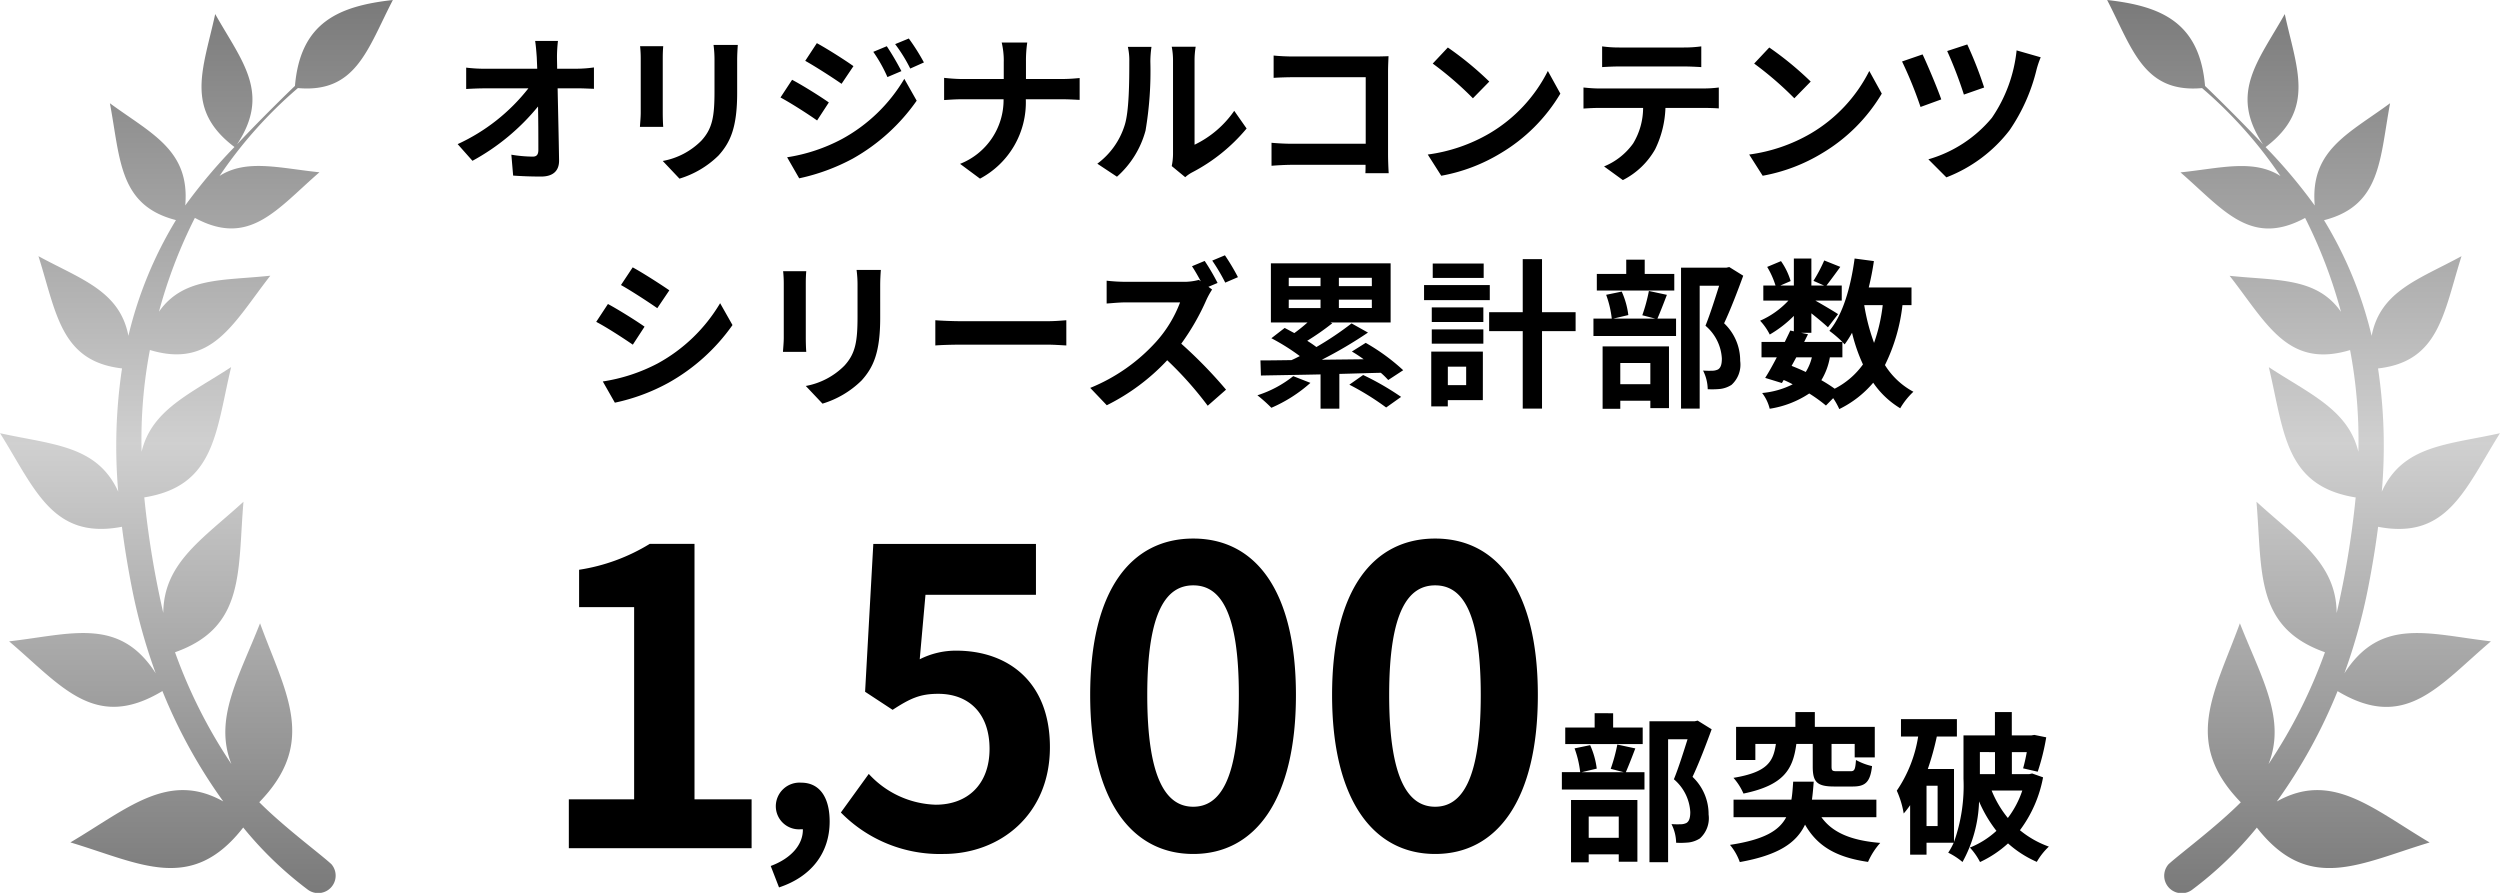
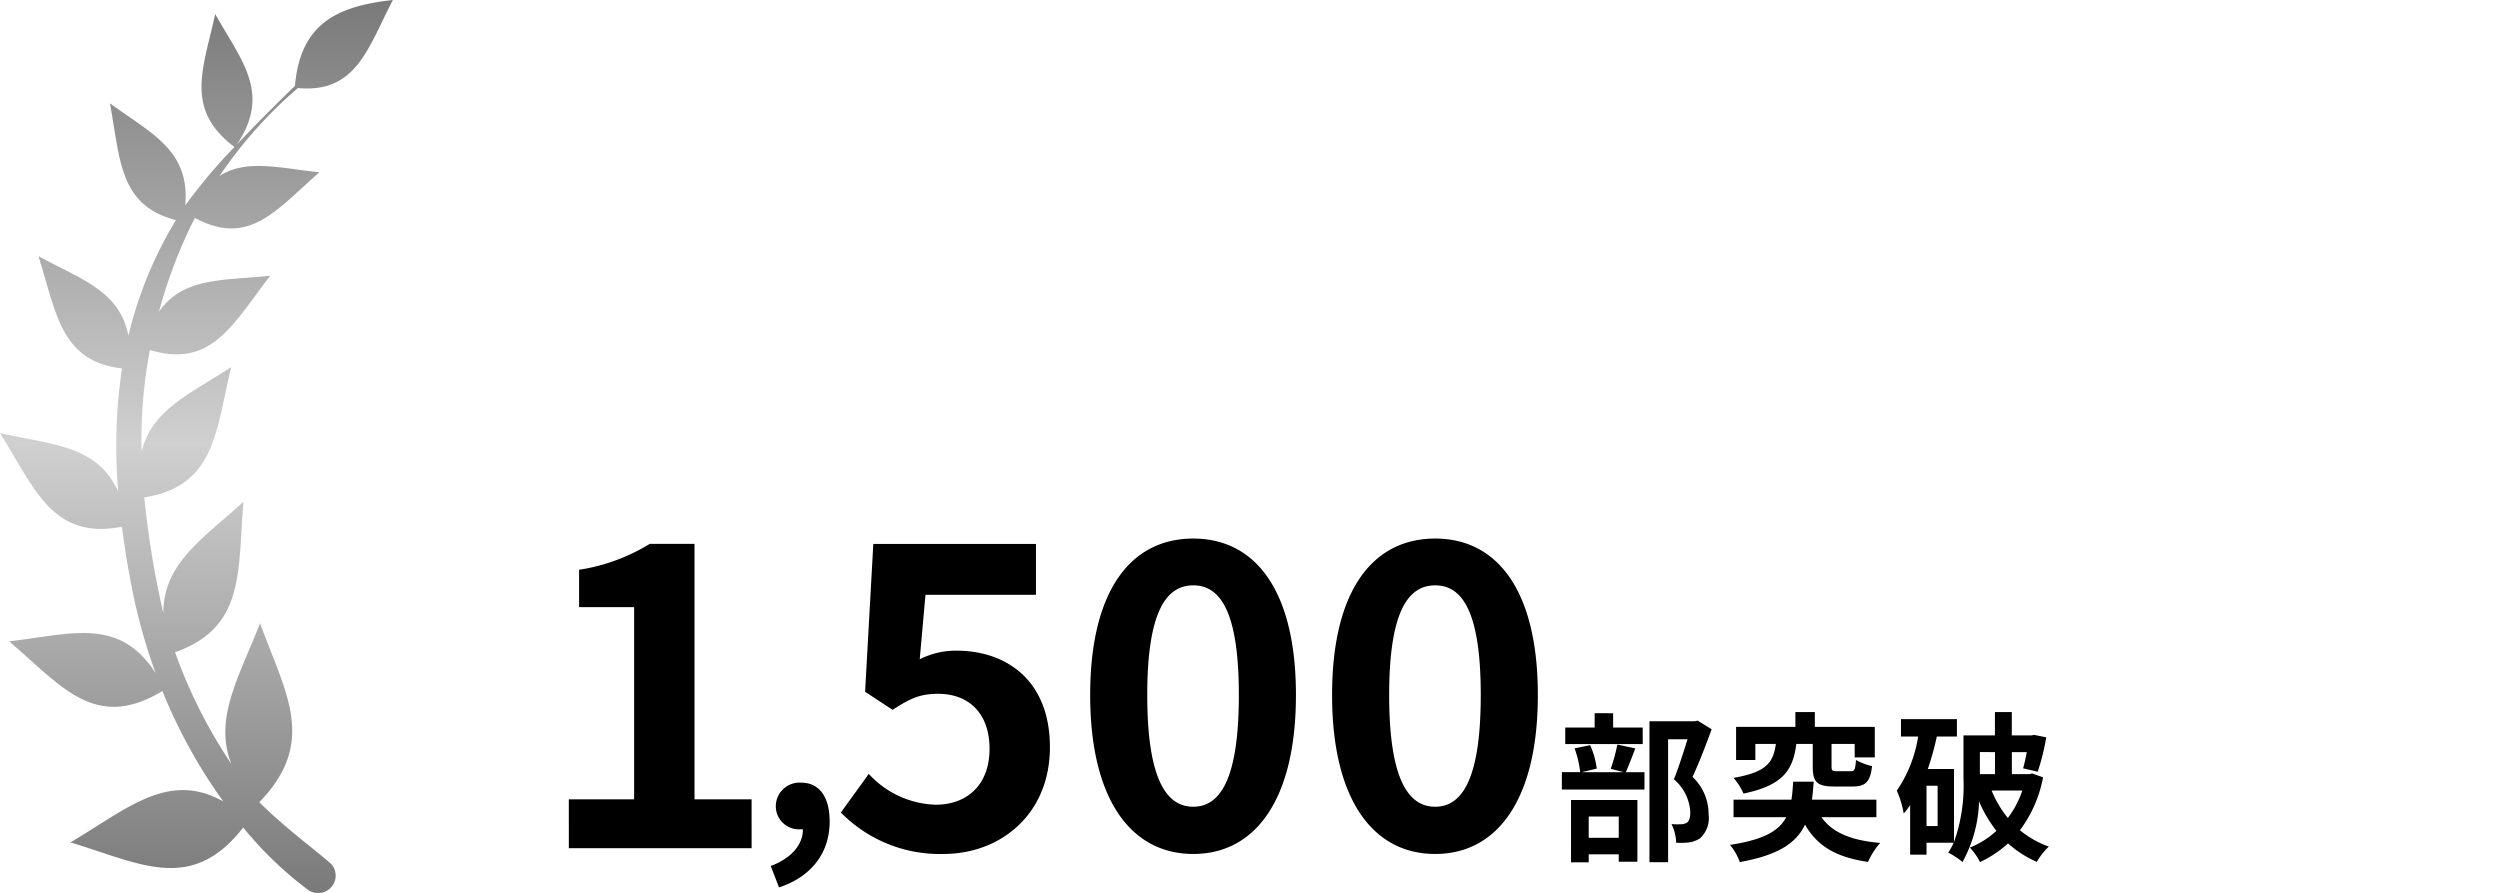
<svg xmlns="http://www.w3.org/2000/svg" width="280" height="100" viewBox="0 0 280 100">
  <defs>
    <linearGradient id="a" x1="0.5" x2="0.5" y2="1" gradientUnits="objectBoundingBox">
      <stop offset="0" stop-color="#585858" />
      <stop offset="0.496" stop-color="#c4c4c4" />
      <stop offset="1" stop-color="#585858" />
    </linearGradient>
  </defs>
  <g transform="translate(-12573 9345)">
    <path d="M-81.291,0h20.47V-5.474h-6.394V-34.086h-5.014a21.236,21.236,0,0,1-7.912,2.9V-27h6.164V-5.474h-7.314Zm23.542,4.39c3.63-1.2,5.67-3.87,5.67-7.38,0-2.73-1.14-4.35-3.18-4.35a2.653,2.653,0,0,0-2.85,2.61,2.59,2.59,0,0,0,2.76,2.61h.27c.03,1.68-1.26,3.24-3.6,4.11ZM-39.323.644c6.3,0,11.914-4.37,11.914-11.96,0-7.406-4.784-10.81-10.488-10.81a8.941,8.941,0,0,0-4.094.966l.644-7.222h12.374v-5.7H-47.189l-.92,16.56,3.082,2.024c1.978-1.288,3.082-1.794,5.106-1.794,3.45,0,5.75,2.208,5.75,6.164,0,4-2.484,6.256-6.026,6.256a10.581,10.581,0,0,1-7.5-3.45L-50.823-4A15.515,15.515,0,0,0-39.323.644Zm27.968,0c6.946,0,11.5-6.072,11.5-17.8s-4.554-17.526-11.5-17.526S-22.9-28.934-22.9-17.158C-22.9-5.428-18.3.644-11.355.644Zm0-5.29c-2.944,0-5.152-2.944-5.152-12.512,0-9.522,2.208-12.282,5.152-12.282s5.106,2.76,5.106,12.282C-6.249-7.59-8.411-4.646-11.355-4.646ZM15.739.644c6.946,0,11.5-6.072,11.5-17.8s-4.554-17.526-11.5-17.526S4.193-28.934,4.193-17.158C4.193-5.428,8.793.644,15.739.644Zm0-5.29c-2.944,0-5.152-2.944-5.152-12.512,0-9.522,2.208-12.282,5.152-12.282s5.106,2.76,5.106,12.282C20.845-7.59,18.683-4.646,15.739-4.646Zm23.244-8.872H35.671v-1.6H33.6v1.6H30.307v1.854h8.676ZM36.3-3.546V-1.17H32.935V-3.546Zm-5.346,5.13h1.98v-.9H36.3v.828h2.088V-5.4H30.955ZM36.139-11.61A18.848,18.848,0,0,1,35.4-8.892l1.458.378H32.143l1.692-.4a9.063,9.063,0,0,0-.738-2.628l-1.746.36a11.353,11.353,0,0,1,.63,2.664H29.929V-6.57h9.252V-8.514H37.093c.306-.7.684-1.674,1.062-2.664Zm9-2.682-.324.072H39.739V1.566h2.088V-12.2h2.178C43.573-10.836,43-9,42.475-7.722A5.17,5.17,0,0,1,44.311-4.05c0,.612-.108,1.026-.432,1.224a1.515,1.515,0,0,1-.666.144A9.957,9.957,0,0,1,42.205-2.7a4.772,4.772,0,0,1,.522,2.088,9.312,9.312,0,0,0,1.44-.036,3.028,3.028,0,0,0,1.224-.45,3.052,3.052,0,0,0,.972-2.682,5.746,5.746,0,0,0-1.8-4.212c.72-1.53,1.512-3.6,2.142-5.328Zm12.888,2.61v2.52c0,1.71.432,2.25,2.394,2.25h2.088c1.4,0,1.962-.486,2.16-2.286a6.681,6.681,0,0,1-1.8-.684c-.072,1.062-.162,1.26-.594,1.26H60.763c-.54,0-.63-.054-.63-.54v-2.52h2.592v1.512h2.25v-3.42H58.261v-1.656H56.083v1.656H49.441v3.708H51.6v-1.8h2.3c-.288,1.98-.936,3.168-4.752,3.8A6.61,6.61,0,0,1,50.269-6.12c4.518-.936,5.544-2.7,5.922-5.562Zm7.128,8.208V-5.436H57.937c.09-.63.144-1.3.2-2.016h-2.3c-.054.738-.09,1.4-.2,2.016h-6.48v1.962h5.9c-.81,1.53-2.5,2.52-6.3,3.1a6.266,6.266,0,0,1,1.1,1.926c4.32-.774,6.336-2.142,7.308-4.194,1.368,2.394,3.456,3.654,7.056,4.176A7.95,7.95,0,0,1,65.587-.594c-3.294-.27-5.364-1.17-6.588-2.88Zm13.284-7.29V-8.3H76.747v-2.466Zm3.06,4.3a10.688,10.688,0,0,1-1.62,3.078,11.971,11.971,0,0,1-1.818-3.078ZM72.013-2.484H70.771V-7h1.242ZM82.6-8.37l-.324.072H80.329v-2.466H82c-.126.684-.27,1.332-.414,1.818l1.638.378a25.083,25.083,0,0,0,.954-3.852l-1.332-.27-.324.054h-2.2v-2.61h-1.89v2.61H74.911v4.842A18.745,18.745,0,0,1,73.849-.7V-8.874H70.915a31.005,31.005,0,0,0,1.008-3.636h2.25v-1.944H67.909v1.944h1.926a14.884,14.884,0,0,1-2.394,6.066,10.337,10.337,0,0,1,.774,2.556,9.855,9.855,0,0,0,.72-.936V.72h1.836V-.612h3.042A7.378,7.378,0,0,1,73.2.5a7.679,7.679,0,0,1,1.6,1.044,14.9,14.9,0,0,0,1.854-6.786A14.851,14.851,0,0,0,78.6-1.944a9.738,9.738,0,0,1-2.97,1.872,7.279,7.279,0,0,1,1.134,1.62A12.358,12.358,0,0,0,79.9-.54a12.035,12.035,0,0,0,3.222,2.07,7.353,7.353,0,0,1,1.35-1.71,10.813,10.813,0,0,1-3.24-1.836,14.214,14.214,0,0,0,2.592-5.922Z" transform="translate(12718 -9250)" />
-     <path d="M-77.508-14.418h-2.556c.072.468.126,1.044.18,1.818q.027.594.054,1.3h-5.958a17.23,17.23,0,0,1-2-.126v2.394c.63-.036,1.4-.072,2.052-.072h4.914a21.373,21.373,0,0,1-7.92,6.246L-87.084-.99A24.752,24.752,0,0,0-79.74-7.074c.036,1.854.036,3.654.036,4.86,0,.522-.18.756-.63.756a15.289,15.289,0,0,1-2.394-.216l.2,2.34C-81.5.738-80.5.774-79.4.774c1.368,0,2.034-.666,2.016-1.818-.036-2.43-.108-5.436-.162-8.064h2.322c.486,0,1.17.036,1.746.054v-2.394a13.915,13.915,0,0,1-1.872.144H-77.6c0-.468-.018-.9-.018-1.3A15.4,15.4,0,0,1-77.508-14.418Zm20.142.45h-2.718a12.7,12.7,0,0,1,.108,1.8v3.42c0,2.808-.234,4.158-1.476,5.508a8.143,8.143,0,0,1-4.32,2.268l1.872,1.98a10.6,10.6,0,0,0,4.374-2.592c1.332-1.476,2.088-3.15,2.088-7.02v-3.564C-57.438-12.888-57.4-13.464-57.366-13.968Zm-8.352.144H-68.31a12.78,12.78,0,0,1,.072,1.386v6.066c0,.54-.072,1.242-.09,1.584h2.61c-.036-.414-.054-1.116-.054-1.566v-6.084C-65.772-13.014-65.754-13.41-65.718-13.824Zm25.038,0-1.512.63a16.259,16.259,0,0,1,1.584,2.826l1.566-.666A30.609,30.609,0,0,0-40.68-13.824Zm2.466-.864-1.53.63a17.3,17.3,0,0,1,1.692,2.736l1.53-.684A23.147,23.147,0,0,0-38.214-14.688Zm-10.3.522-1.3,1.98c1.188.666,3.06,1.872,4.068,2.574l1.332-1.98C-45.342-12.258-47.322-13.518-48.51-14.166Zm-3.33,12.78L-50.49.972a22.638,22.638,0,0,0,6.012-2.214,21.713,21.713,0,0,0,7.146-6.48l-1.386-2.448a18.222,18.222,0,0,1-7,6.75A19.3,19.3,0,0,1-51.84-1.386Zm.558-8.676-1.3,1.98c1.206.648,3.078,1.854,4.1,2.574l1.314-2.016C-48.078-8.172-50.058-9.414-51.282-10.062Zm23.706-2.07v1.98h-4.68c-.72,0-1.458-.072-2-.126v2.484c.558-.036,1.278-.09,2.07-.09h4.59A7.686,7.686,0,0,1-32.472-.648l2.232,1.656a9.669,9.669,0,0,0,5.13-8.892h4.05c.72,0,1.6.054,1.98.072V-10.26c-.378.036-1.134.108-1.962.108h-4.05v-1.962a13.883,13.883,0,0,1,.144-2.124H-27.81A8.993,8.993,0,0,1-27.576-12.132ZM-8.766-.4-7.254.846A3.846,3.846,0,0,1-6.48.306a19.819,19.819,0,0,0,6.1-4.914l-1.386-1.98A11.4,11.4,0,0,1-6.21-2.79V-12.2a9.14,9.14,0,0,1,.126-1.566H-8.766a7.98,7.98,0,0,1,.144,1.548V-1.728A6.85,6.85,0,0,1-8.766-.4ZM-17.1-.666-14.9.792a10.554,10.554,0,0,0,3.2-5.166,39.715,39.715,0,0,0,.54-7.74,11.856,11.856,0,0,1,.126-1.638H-13.68a6.831,6.831,0,0,1,.162,1.656c0,2.178-.018,5.58-.522,7.128A8.491,8.491,0,0,1-17.1-.666ZM2.646-12.78v2.5c.5-.036,1.476-.072,2.232-.072H12.96V-2.9h-8.3c-.81,0-1.62-.054-2.25-.108V-.432C3.006-.486,4.032-.54,4.734-.54h8.208c0,.342,0,.648-.018.936h2.61c-.036-.54-.072-1.494-.072-2.124v-9.324c0-.522.036-1.242.054-1.656-.306.018-1.062.036-1.584.036H4.86C4.248-12.672,3.312-12.708,2.646-12.78Zm19.512-.9-1.692,1.8a37.426,37.426,0,0,1,4.5,3.888L26.8-9.864A36.354,36.354,0,0,0,22.158-13.68ZM19.908-1.692,21.42.684A19.493,19.493,0,0,0,28.1-1.854a19.14,19.14,0,0,0,6.66-6.66l-1.4-2.538a16.949,16.949,0,0,1-6.552,7A18.552,18.552,0,0,1,19.908-1.692Zm19.53-12.114v2.322c.558-.036,1.314-.072,1.944-.072H48.6c.63,0,1.332.036,1.944.072v-2.322a14.1,14.1,0,0,1-1.944.126H41.364A13.844,13.844,0,0,1,39.438-13.806ZM37.35-9.2V-6.84c.5-.036,1.188-.072,1.728-.072h4.95a7.735,7.735,0,0,1-1.116,3.978A7.477,7.477,0,0,1,39.654-.36L41.76,1.17a8.637,8.637,0,0,0,3.618-3.456A11.419,11.419,0,0,0,46.53-6.912h4.338c.5,0,1.188.018,1.638.054V-9.2a13.612,13.612,0,0,1-1.638.108H39.078C38.52-9.09,37.89-9.144,37.35-9.2ZM58.158-13.68l-1.692,1.8a37.426,37.426,0,0,1,4.5,3.888L62.8-9.864A36.354,36.354,0,0,0,58.158-13.68ZM55.908-1.692,57.42.684A19.493,19.493,0,0,0,64.1-1.854a19.14,19.14,0,0,0,6.66-6.66l-1.4-2.538a16.949,16.949,0,0,1-6.552,7A18.552,18.552,0,0,1,55.908-1.692Zm24.426-12.33-2.25.738a46.052,46.052,0,0,1,1.872,4.878L82.224-9.2A43.507,43.507,0,0,0,80.334-14.022Zm8.226,1.44-2.7-.774A16.333,16.333,0,0,1,83.088-5.8a14.439,14.439,0,0,1-7.11,4.644L77.994.864A16.3,16.3,0,0,0,85.068-4.41,20.482,20.482,0,0,0,88.092-11.2,10.486,10.486,0,0,1,88.56-12.582Zm-13.23-.324-2.3.792A44.9,44.9,0,0,1,75.1-7.02l2.322-.846C77-9.09,75.87-11.772,75.33-12.906ZM-69.138,10.944l-1.314,1.98c1.188.666,3.06,1.89,4.068,2.592l1.35-2C-65.97,12.87-67.95,11.592-69.138,10.944Zm-3.348,12.78,1.35,2.376a21.9,21.9,0,0,0,6.012-2.232,21.734,21.734,0,0,0,7.164-6.462l-1.386-2.448a18.349,18.349,0,0,1-7,6.75A19.5,19.5,0,0,1-72.486,23.724Zm.576-8.676-1.314,2c1.206.63,3.078,1.854,4.1,2.556l1.314-2.016C-68.724,16.938-70.7,15.7-71.91,15.048Zm30.564-3.816h-2.718a12.7,12.7,0,0,1,.108,1.8v3.42c0,2.808-.234,4.158-1.476,5.508a8.143,8.143,0,0,1-4.32,2.268l1.872,1.98a10.6,10.6,0,0,0,4.374-2.592c1.332-1.476,2.088-3.15,2.088-7.02V13.032C-41.418,12.312-41.382,11.736-41.346,11.232Zm-8.352.144H-52.29a12.781,12.781,0,0,1,.072,1.386v6.066c0,.54-.072,1.242-.09,1.584h2.61c-.036-.414-.054-1.116-.054-1.566V12.762C-49.752,12.186-49.734,11.79-49.7,11.376Zm14.454,5.49v2.826c.666-.054,1.872-.09,2.9-.09h9.666c.756,0,1.674.072,2.106.09V16.866c-.468.036-1.26.108-2.106.108h-9.666C-33.282,16.974-34.6,16.92-35.244,16.866Zm30.168-6.642-1.422.594c.324.486.684,1.116.99,1.692l-.216-.162a6.574,6.574,0,0,1-1.854.216h-6.354a20.11,20.11,0,0,1-2.124-.126v2.556c.378-.018,1.368-.126,2.124-.126h6.1a13.947,13.947,0,0,1-2.682,4.41,20.178,20.178,0,0,1-7.38,5.166l1.854,1.944a23.648,23.648,0,0,0,6.768-5.04,39.8,39.8,0,0,1,4.536,5.094l2.052-1.8A50.6,50.6,0,0,0-7.7,19.494a26.368,26.368,0,0,0,2.826-4.932,8.857,8.857,0,0,1,.63-1.134l-.414-.306,1.026-.432A24.121,24.121,0,0,0-5.076,10.224Zm2.268-.63-1.422.594a21.131,21.131,0,0,1,1.458,2.466l1.422-.612A24.252,24.252,0,0,0-2.808,9.594ZM4.842,23.13A12.483,12.483,0,0,1,.828,25.272a16.72,16.72,0,0,1,1.566,1.4,16.187,16.187,0,0,0,4.374-2.79Zm-.5-8.568H7.9V15.5H4.338Zm0-2.448H7.9v.936H4.338Zm9.306.936H9.954v-.936h3.69Zm0,2.448H9.954v-.936h3.69Zm3.51,6.966A22.764,22.764,0,0,0,12.96,19.4l-1.548.972a13.709,13.709,0,0,1,1.314.864l-4.68.054a48.115,48.115,0,0,0,5.166-3.042l-1.836-1.026a35.543,35.543,0,0,1-3.942,2.646q-.459-.351-1.026-.7a28.507,28.507,0,0,0,2.808-1.962l-.2-.09H15.75V10.494H2.34v6.624h4.1a18.525,18.525,0,0,1-1.476,1.188c-.378-.2-.738-.4-1.08-.576L2.394,18.882a23.784,23.784,0,0,1,3.186,2c-.324.162-.63.324-.936.45-1.3.018-2.466.036-3.474.036l.054,1.692c1.818-.036,4.158-.072,6.678-.126v3.834h2.106V22.878c1.53-.036,3.1-.09,4.644-.126a8.952,8.952,0,0,1,.828.81Zm-6.03,1.62a30.084,30.084,0,0,1,4.122,2.556l1.674-1.188A30.321,30.321,0,0,0,12.672,23ZM26.172,10.512H20.466v1.62h5.706Zm.684,2.412H19.494v1.692h7.362ZM24.21,22.068v2.07H22.158v-2.07Zm1.872-1.692H20.3v6.138h1.854v-.7h3.924Zm-5.724-.882h5.778v-1.6H20.358Zm0-2.43h5.778V15.426H20.358Zm16.11-1.1H32.706v-5.94h-2.16v5.94H26.784V18.09h3.762v8.676h2.16V18.09h3.762ZM47.52,11.682H44.208v-1.6h-2.07v1.6H38.844v1.854H47.52Zm-2.682,9.972V24.03H41.472V21.654Zm-5.346,5.13h1.98v-.9h3.366v.828h2.088V19.8H39.492ZM44.676,13.59a18.848,18.848,0,0,1-.738,2.718l1.458.378H40.68l1.692-.4a9.063,9.063,0,0,0-.738-2.628l-1.746.36a11.353,11.353,0,0,1,.63,2.664H38.466V18.63h9.252V16.686H45.63c.306-.7.684-1.674,1.062-2.664Zm9-2.682-.324.072H48.276V26.766h2.088V13h2.178c-.432,1.368-1.008,3.2-1.53,4.482a5.17,5.17,0,0,1,1.836,3.672c0,.612-.108,1.026-.432,1.224a1.515,1.515,0,0,1-.666.144,9.957,9.957,0,0,1-1.008-.018,4.772,4.772,0,0,1,.522,2.088,9.312,9.312,0,0,0,1.44-.036,3.028,3.028,0,0,0,1.224-.45A3.052,3.052,0,0,0,54.9,21.42a5.746,5.746,0,0,0-1.8-4.212c.72-1.53,1.512-3.6,2.142-5.328ZM66.348,21.024V19.3c.108.108.18.2.252.27a11.417,11.417,0,0,0,.828-1.3,19.056,19.056,0,0,0,1.224,3.546,8.842,8.842,0,0,1-3.168,2.718,16.764,16.764,0,0,0-1.494-.954,7.275,7.275,0,0,0,.954-2.556Zm-5.166,0h1.746a5.473,5.473,0,0,1-.684,1.638c-.522-.252-1.044-.468-1.584-.684Zm9.684-5.85a19.26,19.26,0,0,1-.972,4.23,22.712,22.712,0,0,1-1.1-4.23Zm3.222,0v-1.98H69.3c.234-.954.432-1.944.576-2.952l-2.16-.288c-.432,3.2-1.3,6.264-2.826,8.1A12.481,12.481,0,0,1,66.348,19.3H62.064l.432-.864-.774-.162h1.152V16.092c.7.558,1.458,1.188,1.854,1.566l1.134-1.476c-.4-.27-1.674-1.026-2.538-1.512h2.952V12.978h-1.71c.432-.558.99-1.314,1.548-2.088l-1.8-.72a17.386,17.386,0,0,1-1.206,2.286l1.188.522H62.874V9.954H60.912v3.024H59.4l1.152-.5a7.669,7.669,0,0,0-1.08-2.232l-1.548.648a9.589,9.589,0,0,1,.936,2.088H57.492V14.67H60.3a9.562,9.562,0,0,1-3.168,2.25,6.476,6.476,0,0,1,1.08,1.548,12.973,12.973,0,0,0,2.7-2.088v1.728l-.4-.09c-.18.4-.4.828-.612,1.278h-2.61v1.728H59c-.45.864-.9,1.674-1.3,2.3l1.872.576.2-.342a10.379,10.379,0,0,1,1.008.486,9.459,9.459,0,0,1-3.42.972,4.728,4.728,0,0,1,.846,1.764,11.043,11.043,0,0,0,4.428-1.71,17.056,17.056,0,0,1,1.872,1.35l.81-.828a8.128,8.128,0,0,1,.684,1.224,11.691,11.691,0,0,0,3.8-2.952,9.77,9.77,0,0,0,3.024,2.862A8.265,8.265,0,0,1,74.3,24.876a8.448,8.448,0,0,1-3.186-2.988,20.254,20.254,0,0,0,1.962-6.714Z" transform="translate(12713 -9326)" />
    <path d="M970.368,1044.971c6.527.586,7.793-4.375,10.636-9.863-6.052.674-10.355,2.49-10.964,9.619,0,0-3.229,3.086-6.487,6.543,3.819-5.762.522-9.307-2.446-14.59-1.325,6.123-3.48,10.635,2.156,14.893a60.067,60.067,0,0,0-5.511,6.543c.541-6.191-3.78-8.027-8.44-11.445,1.18,6.25.986,11.445,7.4,13.086a44.929,44.929,0,0,0-5.327,12.96c-.967-5.029-5.288-6.318-10.074-8.917,2.011,6.349,2.485,11.788,9.359,12.569a58.8,58.8,0,0,0-.425,13.8c-2.369-5.215-7.367-5.244-13.235-6.543,3.906,6.23,5.878,11.973,13.651,10.479.28,2.217.648,4.434,1.073,6.631a63.755,63.755,0,0,0,2.707,9.776c-4.08-6.367-9.494-4.365-16.416-3.574,5.868,4.98,9.591,10.127,17.17,5.566a58.766,58.766,0,0,0,6.816,12.363c-6.149-3.447-10.731.811-17.122,4.59,7.792,2.334,13.545,5.791,19.355-1.67a41.142,41.142,0,0,0,7.183,6.924,1.957,1.957,0,0,0,2.688-2.822c-1.286-1.182-5.3-4.15-8.073-6.934,6.574-6.758,2.92-12.266.087-20.039-2.369,6.055-5.211,10.684-3.21,15.762a57.034,57.034,0,0,1-6.313-12.52c7.889-2.783,7-9.073,7.667-16.856-4.563,4.17-8.943,6.846-8.982,12.451-.087-.371-.174-.752-.251-1.113a103,103,0,0,1-1.876-11.826c7.947-1.27,8-7.344,9.726-14.59-4.631,3.027-8.914,4.795-10.026,9.482a53.524,53.524,0,0,1,.928-11.4c6.971,2.109,9.32-2.979,13.487-8.32-5.279.566-9.745.127-12.472,4.033a54.69,54.69,0,0,1,4.022-10.509c6.12,3.311,9.175-.967,13.951-5.107-4.447-.459-8.169-1.523-11.186.41A49.219,49.219,0,0,1,970.368,1044.971Z" transform="translate(11635.996 -10380.107)" opacity="0.8" fill="url(#a)" />
-     <path d="M947.637,1044.974c-6.525.582-7.791-4.362-10.632-9.867,6.052.673,10.354,2.493,10.966,9.626,0,0,3.226,3.084,6.49,6.542-3.824-5.762-.53-9.308,2.439-14.591,1.326,6.116,3.489,10.637-2.15,14.9a58.965,58.965,0,0,1,5.506,6.542c-.538-6.2,3.779-8.034,8.439-11.457-1.169,6.26-.987,11.46-7.4,13.1a44.726,44.726,0,0,1,5.333,12.956c.971-5.026,5.291-6.325,10.067-8.927-2.012,6.35-2.484,11.8-9.349,12.575a58.8,58.8,0,0,1,.42,13.794c2.366-5.21,7.373-5.237,13.234-6.539-3.905,6.234-5.877,11.973-13.645,10.481-.285,2.219-.652,4.432-1.08,6.637a64.494,64.494,0,0,1-2.7,9.773c4.08-6.369,9.492-4.375,16.412-3.581-5.868,4.983-9.58,10.141-17.174,5.576a58.816,58.816,0,0,1-6.805,12.359c6.145-3.456,10.728.806,17.115,4.591-7.791,2.33-13.548,5.785-19.351-1.666a40.889,40.889,0,0,1-7.182,6.911,1.957,1.957,0,0,1-2.7-2.816c1.294-1.177,5.307-4.151,8.083-6.928-6.574-6.763-2.928-12.275-.1-20.05,2.374,6.052,5.219,10.689,3.208,15.771a57.13,57.13,0,0,0,6.32-12.527c-7.887-2.784-7.008-9.069-7.671-16.858,4.559,4.184,8.947,6.855,8.979,12.461q.136-.56.255-1.121a102.19,102.19,0,0,0,1.876-11.821c-7.949-1.271-8-7.342-9.725-14.587,4.628,3.026,8.916,4.8,10.026,9.481a53.956,53.956,0,0,0-.927-11.4c-6.973,2.108-9.322-2.978-13.488-8.315,5.285.559,9.749.13,12.469,4.034a54.89,54.89,0,0,0-4.018-10.518c-6.12,3.312-9.172-.957-13.957-5.1,4.456-.465,8.176-1.525,11.195.408A49.332,49.332,0,0,0,947.637,1044.974Z" transform="translate(11871.995 -10380.107)" opacity="0.8" fill="url(#a)" />
  </g>
</svg>